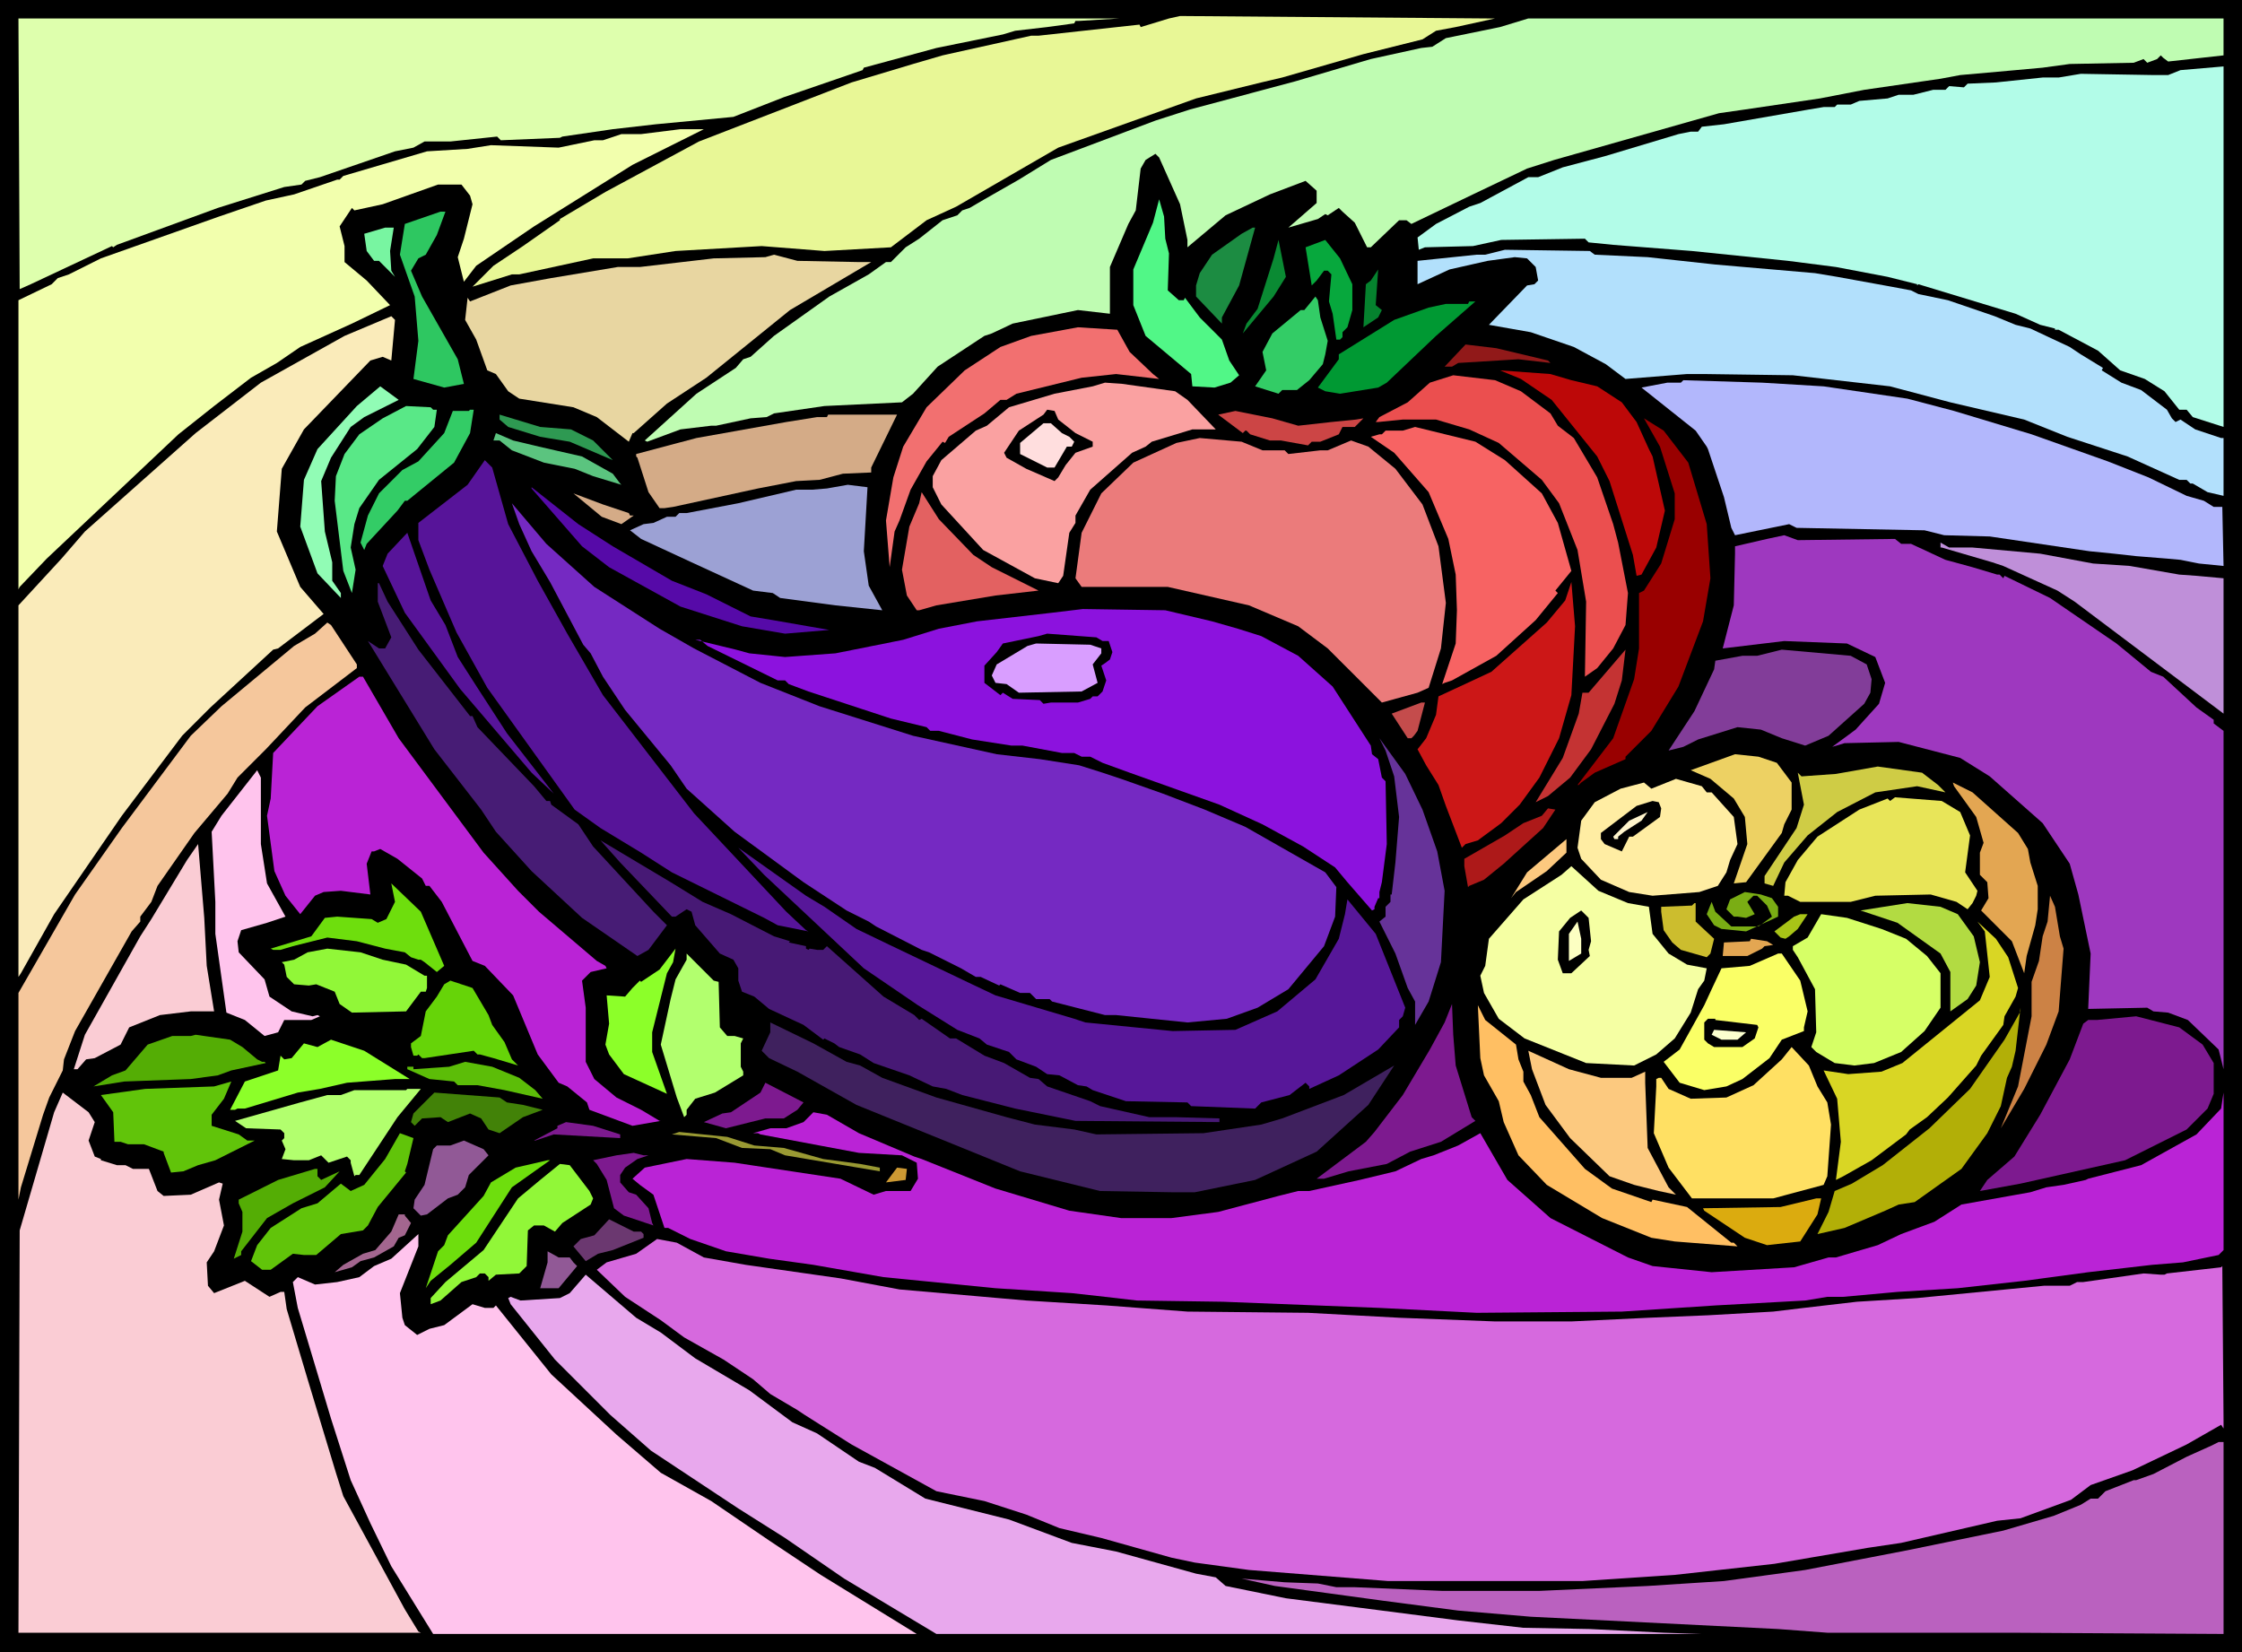
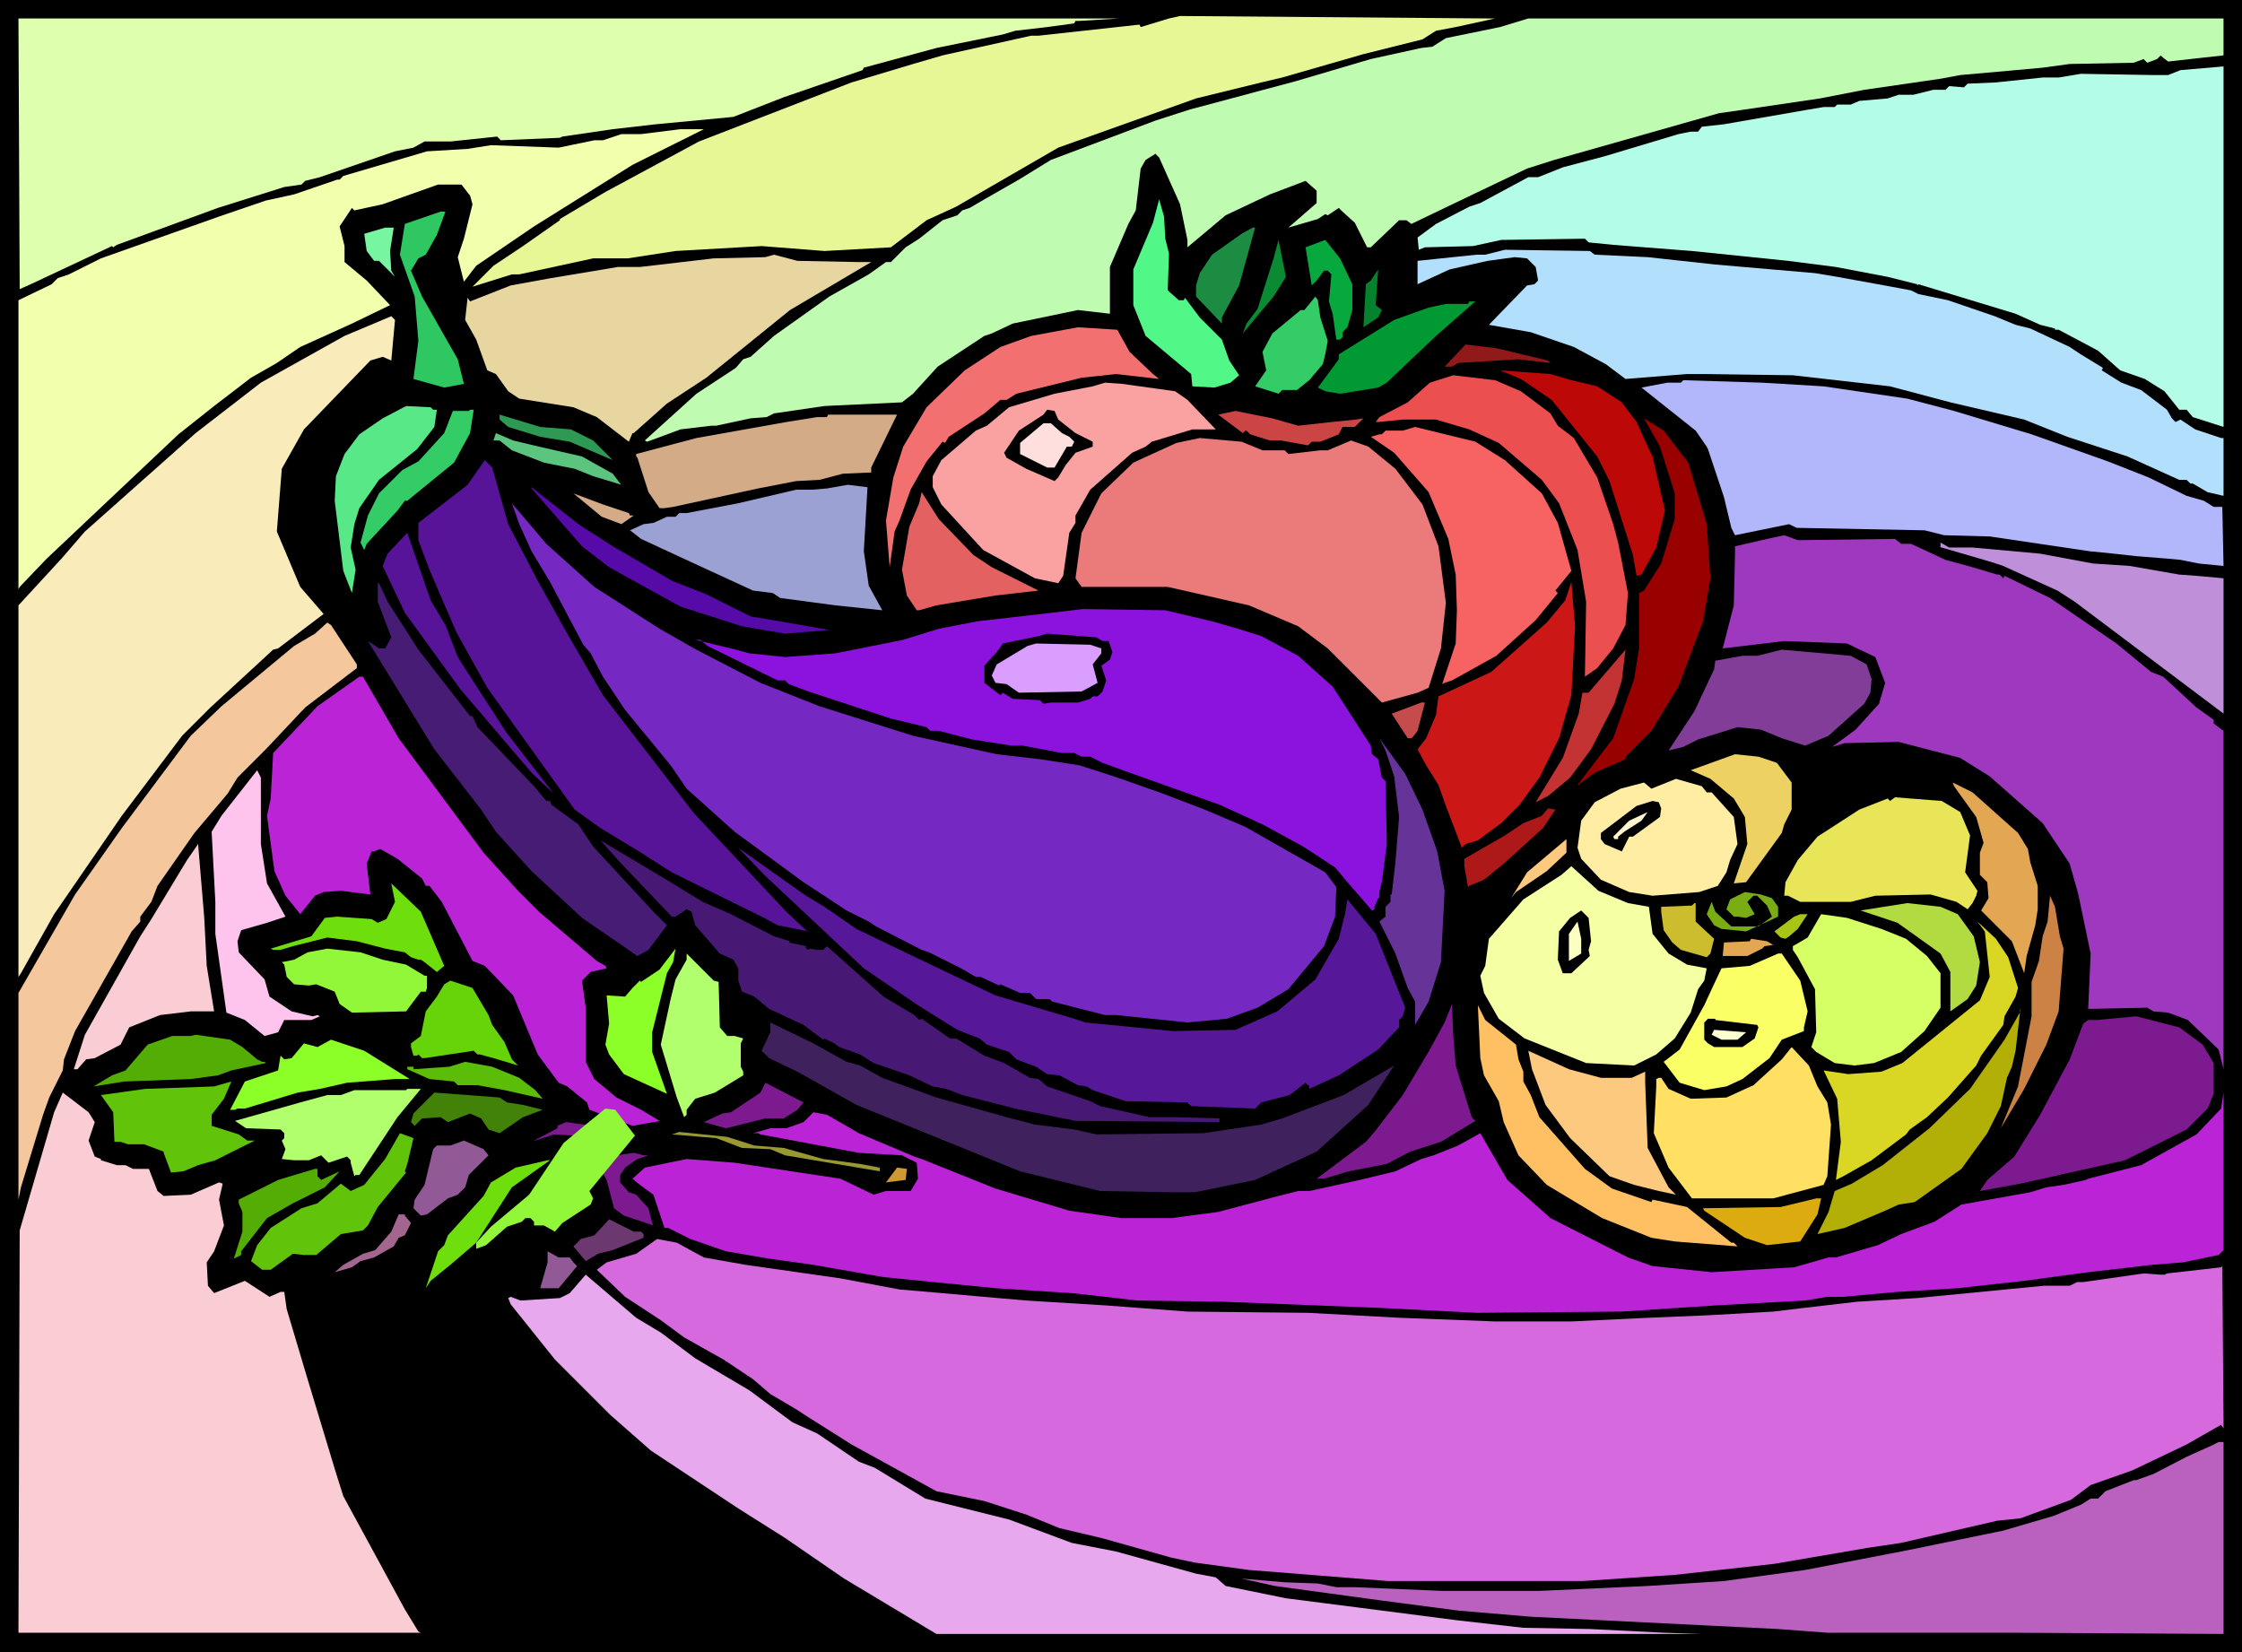
<svg xmlns="http://www.w3.org/2000/svg" fill-rule="evenodd" height="4.472in" preserveAspectRatio="none" stroke-linecap="round" viewBox="0 0 1822 1343" width="6.068in">
  <style>.brush1{fill:#000}.pen1{stroke:none}.brush16{fill:#3c6}.brush29{fill:#d4ab87}.brush35{fill:#571499}.brush49{fill:#ba23d6}.brush54{fill:#ffc4ed}.brush56{fill:#e3a652}.brush60{fill:#fcc97f}.brush62{fill:#faccd4}.brush65{fill:#6ede0d}.brush74{fill:#91f738}.brush75{fill:#8cff29}.brush76{fill:#b2ff6e}.brush79{fill:#7d1a8f}.brush84{fill:#54ad05}.brush87{fill:#61c40a}.brush90{fill:#915996}</style>
  <path class="pen1 brush1" d="M1822 1343H0V0h1822v1343z" />
  <path class="pen1" style="fill:#e8f796" d="m1215 15-32 7-16 3-11 7-48 12-66 19-17 4-53 13-112 40-83 48-24 11-29 22-54 3-51-4-70 4-39 6h-28l-60 13h-6l-32 10 17-17 24-16 30-21v-1l37-22 76-41 124-48 50-15 24-7 72-16h6l82-9 1 2 23-7 9-2 251 2h5z" />
  <path class="pen1" style="fill:#deffad" d="M877 17h-3l-1 2-22 3-26 3-10 3-54 11-59 16-1 2-64 22-41 16-63 6-35 4-41 6-2 1-48 2-3-3-38 4h-21l-9 5-15 3-61 21-12 3-3 3-14 2-54 17-82 30-3 2-1-1-66 31-9 4-1-220h895l-33 2z" />
  <path class="pen1" style="fill:#bffcb2" d="m1807 45-45 5-4-3-2-2-3 3-8 3-3-3-8 3-52 1-22 3-22 2-45 4-16 3-62 9-36 7-61 9-21 3-134 38-22 7-44 21-50 24-4-3h-6l-23 22h-3l-10-20-10-9-3-3-9 6-2-1-6 4-24 7 23-20v-10l-9-8-29 11-36 17-31 26v-6l-6-29-17-38-3-3-8 5-4 7-4 34-6 11-15 35v38l-26-3-53 11-17 8-6 2-38 25-20 22-9 7-63 3-41 6-6 3-13 1-28 6h-4l-25 3-27 10-2-1 42-38 32-21 6-7 6-2 19-17 45-32 32-18 14-10h4l12-12 11-7 19-15 12-4 4-4 6-2 12-7 28-16 26-16 85-32 28-9 86-23 61-18 41-9 9-1 11-7 44-9 23-7h565v30z" />
  <path class="pen1" style="fill:#b2fce8" d="m1782 339-5-6h-6l-12-15-16-10-20-7-18-16-32-17h-3v-1l-12-3-20-9-79-24-1 1v-1l-24-6-42-8-39-5-78-8-64-5-20-2-3-3-68 1-23 5-39 1-5 2-1-10 15-11 27-14 9-3 39-21h8l20-8 34-9 60-18 10-2h6l3-4 18-2 69-12 12-2h9l2-2h11l7-3 23-2 9-3h12l16-4h10l3-3 12 1 3-3 23-1 38-4h13l18-3 59 1h12l10-4 35-3v293l-25-8z" />
  <path class="pen1" style="fill:#f2ffad" d="m514 134-80 50-47 32-10 13-5-20 5-15 7-28-2-7-7-9h-19l-45 16-23 5-2-2-10 15 4 16v13l18 15 19 20-31 15-42 19-19 13-21 12-30 23-29 23L38 454l-22 23-1 2V244l27-13 5-5 9-3 26-13 96-34 38-13 23-5 35-12h2l3-3 68-20 33-2 19-3 55 2 29-6h7l15-5h16l32-4h19l-58 29z" />
  <path class="pen1" style="fill:#51f787" d="m947 194 3 12-1 30 9 8h4l1-2 12 16 18 18 6 17 8 12-7 6-13 4-18-1-1-10-37-31-10-25v-29l16-38 5-19 4 14 1 18z" />
  <path class="pen1" style="fill:#2ec761" d="m355 191-9 16-6 3-6 10 9 21 29 51 5 20-16 3-25-7 4-31-3-36-12-34 4-25 29-10h4l-7 19z" />
  <path class="pen1" style="fill:#78f5a1" d="m317 204 1 16 3 5-13-13h-4l-6-8-2-14 17-5h7l-3 19z" />
  <path class="pen1" style="fill:#1c8c42" d="m1007 232-14 26v5l-21-22v-9l3-10 10-15 24-17 9-5h2l-13 47z" />
  <path class="pen1" style="fill:#0a8a33" d="m1035 241-25 30 3-8 9-12 13-41 4-15 6 30-10 16z" />
  <path class="pen1" style="fill:#07a83d" d="M1099 231v21l-4 14-4 4v4l-2 2h-3l-3-21-3-10 2-22-3-3h-3l-6 8-4 4-5-31 16-6 12 15 10 21z" />
  <path class="pen1" style="fill:#b2e0fc" d="m1296 207 43 2 55 6 81 7 18 3 44 8 16 3 6 3 24 5 38 13 17 7 12 3 32 15 9 6 18 11-1 2 16 10 16 6 21 16 4 7 3 3 4-2 12 8 21 7h2v47l-13-3-12-7h-2l-3-3h-6l-42-19-49-16-35-14-60-14-49-13-79-9-72-1h-14l-50 4-16-12-26-14-35-12-34-6 31-32 6-1 3-3-2-11-7-7-10-1-22 3-31 7-26 12v-19l48-5h7l16-4 69 1 4 3z" />
  <path class="pen1" style="fill:#e8d6a1" d="M698 213h10l-66 39-68 55-32 21-27 24h-1l-3 7-26-20-19-8-44-7-9-6-10-14-7-3-9-25-9-16 2-18 2 3 33-13 33-6 54-9h18l60-7 42-1 7-2 19 5 50 1z" />
  <path class="pen1" style="fill:#05822e" d="m1123 252-3 6-12 8 2-35 4-3 6-9-2 29 5 4z" />
  <path class="pen1 brush16" d="m1073 258 6 19-2 11-2 8-11 13-10 8h-12l-3 3-19-6 9-13-3-15 8-15 23-19h3l9-11 2 3 2 14z" />
  <path class="pen1" style="fill:#093" d="m1167 273-40 38-7 4-31 5-12-2-6-3 17-23v-4l45-28 28-10 14-3h18l1-2h5l-32 28z" />
  <path class="pen1" style="fill:#faebba" d="m318 293-7-3-10 3-54 56-18 32-4 51 19 45 19 22-37 28-4 1-51 47-23 23-49 65-55 80-27 48-2 3V492l35-38 19-22 90-80 53-41 68-38 38-16 3 3-3 33z" />
  <path class="pen1" style="fill:#f27070" d="m918 286 19 18 5 4-35-4-28 3-53 13-8 5h-5l-13 11-29 19-3 5-2-1-13 16-13 23-9 25-4 9-4 29-3-38 6-35 8-25 19-32 31-30 29-19 25-9 38-7 32 2 10 18z" />
  <path class="pen1" style="fill:#911919" d="m1258 293 2 2-26-3-49 3-5 3h-6l17-18 25 3 42 10z" />
  <path class="pen1" style="fill:#bd0808" d="m1277 309 21 5 20 13 12 16 10 22 3 6 10 44-7 30-12 22-4 1-3-17-19-60-10-20-37-46-25-17-17-7 41 3 17 5z" />
  <path class="pen1" style="fill:#eb4f4f" d="m1236 318 24 18 6 10 13 10 19 32 13 38 4 15 8 41-2 26-10 19-13 16-10 7 1-61-7-42-15-38-14-19-35-30-24-11-27-8h-27l-20 2h-2l3-4 23-12 18-16 19-6 34 4 21 9z" />
  <path class="pen1" style="fill:#b2b7fc" d="m1482 314 68 10 38 10 63 19 62 22 33 13 31 15 14 4 8 5h7l1 48-20-2-15-3-11-1-25-2-18-2-20-2-81-12-37-1-16-4-104-2-6-3-44 9-3-6-6-25-13-39-1-2-9-13-44-35 21-4h11l2-2 64 2 50 3z" />
  <path class="pen1" style="fill:#faa1a1" d="m955 318 10 7 23 24h-19l-33 10-5 4-11 5-34 30-12 21v6l-5 8-5 35-4 6-19-4-42-23-34-37-7-14v-9l7-13 28-24 9-4 18-15 37-11 31-6 10-3 14 1 43 6z" />
-   <path class="pen1" style="fill:#91fcb5" d="m296 339-11 8-16 25-8 19 3 41 6 25v15l7 10v4l-19-20-14-38 3-38 11-25 32-35 19-16 15 11-28 14z" />
  <path class="pen1" style="fill:#59e887" d="M352 333h3l-2 14-14 18-31 25-16 23-4 13-3 19 4 18-3 19-7-18-7-57 1-20 7-18 12-16 19-13 19-10 20 1 2 2z" />
  <path class="pen1 brush16" d="m382 352-13 24-38 31h-2l-6 8-25 27-2 5-3-6 6-22 9-18 19-19 13-7 21-23 7-18h13l1-1h3l-3 19z" />
  <path class="pen1 brush1" d="m860 341 14 11 12 6 2 1v4l-14 5-8 10-6 10-3 3-23-10-16-9-2-4 12-18 20-13 3-4 6 1 3 7z" />
  <path class="pen1" style="fill:#cc4545" d="m1055 346 27-3 20-2 6-1-7 7h-10l-3 6-15 6h-7l-3 3-22-4h-9l-16-5-3-3h-1l-2 2-20-15 14-3 30 6 21 6z" />
  <path class="pen1" style="fill:#2e9952" d="m464 349 18 9 16 16-35-15-18-3-6-1-26-8-7-6v-4l33 10 25 2z" />
  <path class="pen1 brush29" d="M708 380v4l-23 1-19 5-19 1-31 6-69 15-7 1h-4l-9-13-9-28-1-1v-2l49-13 73-13 25-4h8l1-2h56l-21 43z" />
  <path class="pen1" style="fill:#900" d="m1372 376 15 50 3 44-6 35-20 53-22 36-21 21v2l-25 11-11 8-2 2h-1l29-38 17-48 4-25v-45l4-2 14-22 11-36v-21l-12-38-13-23 16 10 20 26z" />
  <path class="pen1" style="fill:#ffdede" d="m863 352 6 3 4 4-2 4h-4l-10 17h-6l-22-11v-9l19-16h6l9 8z" />
  <path class="pen1" style="fill:#f76363" d="m1223 374 30 27 13 24 11 39-13 16 2 2-18 22-32 29-36 20-6 2-2 1 11-33 1-27-1-29-6-29-16-38-28-32-19-13 7-2h2l3-3h14l10-3 49 12 24 15z" />
  <path class="pen1" style="fill:#5bc47f" d="m438 363 35 8 25 14 6 8 1 1-23-7-15-6-25-5-26-10-10-8h-5l2-6 14 6 21 5z" />
  <path class="pen1" style="fill:#eb7b7b" d="M1026 366h18l3 3 26-3h6l19-8 14 5 22 18 22 29 13 34 6 46-4 37-10 32-9 4-29 8-44-44-24-18-40-17-66-15h-70l-5-7 5-37 16-32 26-25 35-16 19-4 34 3 17 7z" />
  <path class="pen1 brush35" d="m413 426 24 46 24 43 29 50 74 96 75 80 16 15 2 1-25-5-11-6-75-37-25-16-33-20-21-15-71-99-25-45-22-51-9-24v-14l40-31 14-20 6 6 13 46z" />
  <path class="pen1" style="fill:#9ca1d4" d="m702 448 4 28 11 20-38-4-45-6-6-4-16-2-50-23-41-19-9-7 11-5 8-1 11-5h7l3-3h6l42-8 47-11h13l12-1 17-3 16 2-3 52z" />
  <path class="pen1" style="fill:#560aa8" d="m498 444 48 28 28 11 36 18 18 3 46 8-36 3-35-6-50-16-58-32-22-17-41-47v-1l38 30 28 18z" />
  <path class="pen1" style="fill:#e36161" d="m791 451 15 10 38 19-35 4-48 8-14 4h-2l-8-12-4-21 6-35 8-19 2-9 14 22 28 29z" />
  <path class="pen1 brush29" d="m511 417 1 2h3l-10 7-16-6-23-19 24 9 21 7z" />
  <path class="pen1" style="fill:#7529c2" d="m483 477 53 34 28 16 54 28 48 19 76 24 68 15 35 4 32 5 19 6 15 5 34 12 34 13 33 14 65 37 9 12-1 24-9 24-29 35-25 15-25 9-32 3-58-6h-9l-43-11-2-2h-11l-5-5h-8l-16-7-1 1-15-7h-4l-12-7-26-13-6-2-37-19-6-4-18-9-35-23-56-41-39-35-13-19-37-45-18-27-10-19-6-7-27-51-15-25-10-22-6-17 28 33 39 35z" />
  <path class="pen1 brush35" d="m362 508 10 26 16 25 24 37 38 49-18-17-58-68-45-62-18-38 4-10 16-17 19 55 12 20z" />
  <path class="pen1" style="fill:#9e38bf" d="m1540 438 5 4h8l28 13 22 6 20 6h2l3 3 1-2 37 18 54 37 28 23 10 4 27 25 14 10v3l8 6v275l-4-16-25-24-16-6-12-1-5-3-48 1 2-45-10-48-7-25-22-33-43-38-24-15-50-13-44 1-10 3 19-14 19-21 5-17-8-21-23-11-51-2-50 6 9-35 1-42v-6l26-6 14-3 11 4 79-1z" />
  <path class="pen1" style="fill:#bf8fd9" d="m1603 445 55 5 43 8 30 2 40 7 14 1 22 2v110l-121-91-14-9-44-20-9-3-41-12h-1v-4l7 4h19z" />
  <path class="pen1" style="fill:#cc1717" d="m1277 565-10 35-16 32-16 22-15 15-19 14-10 3-3 3-13-34-6-17-10-16-7-13 7-9 8-19 2-15 43-20 45-40 15-18 5-15 3 36-3 56z" />
  <path class="pen1" style="fill:#471c75" d="m315 489 25 39 42 54h2l4 9 46 48 10 12h3l1 3 22 16 12 18 49 53 11 11-15 20-9 5-45-31-41-38-29-32-12-18-38-49-54-88 9 6h5l5-9-11-29v-15h1l7 15z" />
  <path class="pen1" style="fill:#8c12de" d="m985 505 21 6 19 6 30 16 28 25 31 48 1 7 5 4 3 15 3 3 1 51-4 31-2 8v5h-1l-3 7v2l-2 1-20-23-10-12-26-17-33-18-35-16-73-26-22-8-10-5h-7l-6-3h-10l-32-6h-9l-32-5-27-7h-7l-3-3-29-7-67-22-16-6-3-3h-6l-57-28-6-5h-4l33 8 11 3 29 3 41-3 55-11 29-9 31-6 61-7 25-3 67 1 38 9z" />
  <path class="pen1" style="fill:#f5c79c" d="M290 540v3l-42 32-32 34-23 23-8 13-27 32-30 43-5 13-9 12v4l-7 8-46 81-9 23-1 9-11 22-5 14-18 59-2 10V807l46-80 38-54 56-75 25-24 59-49 17-10 10-9 3 2 21 32z" />
  <path class="pen1 brush1" d="M896 521h5l3 9-2 6-4 3-3 2 4 12-3 9-4 4h-4l-2 2-10 3h-22l-6 1-3-3-22-1-8-5-2 2-13-10v-14l10-11 5-7 29-6 7-2 40 3 5 3z" />
  <path class="pen1" style="fill:#d99eff" d="M895 527v4l-7 9 4 15-13 7-51 1-10-7-9-1-3-6 4-9 25-15 7-2 44 1 9 3z" />
  <path class="pen1" style="fill:#c43333" d="m1312 572-19 37-17 23-18 15-10 5 22-36 13-36 3-17h5l30-35-3 25-6 19z" />
  <path class="pen1" style="fill:#823d99" d="m1517 540 4 12-1 11-5 9-29 26-19 8-19-6-17-7-19-2-32 10-12 6-12 3 21-32 16-34 1-7 22-4h12l20-5 56 5 13 7z" />
  <path class="pen1 brush49" d="m324 600 69 93 28 31 17 17 47 40 7 4 1 2-13 3-7 7 3 22v44l7 14 18 15 20 10 15 9h1l-23 4-35-13-2-6-16-13-7-3-17-23-20-48-23-24-10-4-25-48-10-13h-3l-3-6-20-16-14-8-5 2h-2l-4 10 3 25-24-3-14 1-7 3-12 15-12-15-9-20-6-45 3-14 2-37 36-38 34-24h3l29 50z" />
  <path class="pen1" style="fill:#c44c4c" d="m1152 594-3 4-2 2h-3l-13-20 24-9h3l-6 23z" />
  <path class="pen1" style="fill:#639" d="m1156 658 12 34 6 32-3 58-10 32-11 19v-19l-6-11-10-28-13-26 5-4v-8l4-4v-6h1l3-26 3-37-4-33-7-21-5-10 21 29 14 29z" />
  <path class="pen1" style="fill:#edd163" d="m1444 620 12 16v22l-6 12-2 7-29 40-10 1 11-32-2-22-9-15-19-16-16-7 36-13 19 2 15 5z" />
-   <path class="pen1" style="fill:#cfcc45" d="m1575 638 6 6-23-5-34 5-31 16-24 19-19 22-9 19-7-2v-6l26-39 6-19-5-26 3 3 28-2 34-6 36 5 13 10z" />
  <path class="pen1 brush54" d="m212 686 5 32 15 27-15 5-21 6-3 9 1 9 21 22 4 14 18 12 17 4 4-1 2 1-7 3h-22l-5 10-11 3-16-13-15-6-9-64v-26l-3-57 8-13 29-37 3 6v54z" />
  <path class="pen1" style="fill:#ffeda3" d="M1387 644h4l18 20 3 22-6 13-3 10-7 11-15 5-38 3-19-3-23-10-16-17-3-9 3-22 11-15 21-11 19-5 6 5 20-8 21 6 4 5z" />
  <path class="pen1 brush56" d="m1640 677 8 13 2 11 6 19v19l-2 13-7 25-2 14-10-26-25-25 6-10-1-13-6-6v-18l3-8-6-21-18-25-1-3 16 8 37 33z" />
  <path class="pen1" style="fill:#e8e559" d="m1593 660 8 19-4 30 10 15-1 4-3 6-4 5-9-6-21-6-45 1-20 5h-41l-10-5h-3l1-11 10-18 16-19 34-22 23-9 2 2 4-3 38 3 15 9z" />
  <path class="pen1 brush1" d="m1350 657-1 7-22 16h-3l-6 12-14-6-3-4v-5l29-22 13-4 5 1 2 5z" />
  <path class="pen1" style="fill:#ad1919" d="m1254 673-32 29-16 13-12 5-1 1-3-17v-6l33-19 15-10 15-6 5-6 6 1-10 15z" />
  <path class="pen1" style="fill:#fff5cc" d="m1320 676-5 4v2h-3l-1-2 13-13 15-7-5 7-14 9z" />
  <path class="pen1 brush60" d="m1257 708-22 15-3 2-4 5 13-21 32-27v11l-16 15z" />
  <path class="pen1" style="fill:#471975" d="m571 733 23 10 35 18 13 4-1 1 14 3v2l2 1 1-1 6 1h5l3-3 46 41 25 15 4 4 2-1 23 16h5l23 14 16 6 21 12 7 1 7 6 35 12 8 4 40 9h22l35 1v3l-117-1-49-10-43-11-13-5-11-2-19-9-29-10-11-7-17-6-4-3-8-4-1 1-16-12-28-13-12-10-10-4-3-9v-10l-4-7-11-5-20-23-3-11-4-2-9 6h-3l-42-44-16-18 57 34 26 16z" />
  <path class="pen1 brush62" d="m168 785 6 37h-19l-25 3-25 10-7 14-21 11-7 1-7 8h-3l9-28 45-80 9-14 29-48 9-13 5 60 2 39z" />
  <path class="pen1" style="fill:#571799" d="m670 737 26 18 27 13 67 32 19 9 64 19 9 3 71 7 51-1 34-15 31-26 19-33 5-20 2-12 23 28 24 60-2 7-3 3v6l-17 18-32 21-24 11v-2l-3-3-13 10-23 6-5 5-52-2-3-3-50-1-27-9-5-3-7-1-15-8-10-1-9-6-16-6-6-6-18-6-6-5-18-7-32-20-44-30-81-76-21-22 55 39 15 9z" />
  <path class="pen1" style="fill:#f5ffa3" d="m1323 734 17 3 3 22 13 16 15 9 16 3-2 10-5 7-6 19-13 21-15 13-18 9-39-2-50-20-21-16-12-21-3-14 4-8 3-22 28-32 31-20 8-7 22 20 24 10z" />
  <path class="pen1 brush65" d="m361 785-6 5-10-8-3-2h-2l-6-2-5-4-16-3-23-6-24-3-28 7-10 3h-6l-2-1 33-10 11-15 10-1 28 2 5 3 7-3 7-14-3-15 24 23 19 44z" />
  <path class="pen1" style="fill:#7aad14" d="m1440 730 5 7v8l-26 12-20-2-6-3-6-9 4-10 3 8 13 12h22l11-8-4-9-8-8h-3l-5 5 6 10-7 3-7-1h-3l-6-6 3-8 12-6 13 2 9 3z" />
  <path class="pen1" style="fill:#cc8245" d="m1674 761 3 10-4 51-10 27-18 36-19 32 14-34 11-57v-28l6-17 3-20 4-12 2-21 4 9 4 24z" />
  <path class="pen1" style="fill:#ccbd2e" d="m1378 749 15 14-3 12-3 3-21-6-7-6-7-10-2-15v-4l25-1 2-2h1v15z" />
  <path class="pen1" style="fill:#b2db42" d="m1591 743 13 18 5 21-3 19-7 11-14 10v-32l-8-15-35-25-30-10 38-6 27 3 14 6z" />
  <path class="pen1 brush1" d="m1293 765-2 7 1 5-15 14h-7l-4-11 1-23 9-11 9-6 6 6 2 19z" />
  <path class="pen1" style="fill:#a8c417" d="m1461 755-7 6-3 2-4-1-5-5 16-12 5-2h6l-8 12z" />
  <path class="pen1" style="fill:#d6ff66" d="m1529 755 20 8 17 14 11 14v28l-13 19-19 17-22 9-16 2-16-2-15-9-4-4 4-12-1-35-14-26-4-6v-3l12-7 11-19 21 3 28 9z" />
  <path class="pen1" style="fill:#fcffc2" d="m1285 775-10 6v-22l7-10 3 14v12z" />
  <path class="pen1" style="fill:#d9d624" d="m1632 778 8 25-2 7-9 16-1 7-18 25-4 8-23 26-17 16-14 10-3 4-28 21-23 13-6 3 4-31-3-35-11-23 20 3 27-2 17-7 63-51 8-19-4-37-6-8 15 14 10 15z" />
  <path class="pen1 brush56" d="m1441 768-7 1-2 2-12 6h-20l1-11 21-1 1-2 13 2 5 3z" />
  <path class="pen1 brush74" d="m311 780 19 4 15 9h2v10l-1 3h-4l-12 16-44 1-10-7-4-10-15-6-6 1-12-1-6-6-2-10-2-2 10-2 11-6 16-3 27 3 18 6z" />
  <path class="pen1 brush75" d="m542 791-12 48v16l12 34-35-16-12-16-3-8 3-17-2-23 15 1 6-7 6-6 1 1 15-10 13-17-2 11-5 9z" />
  <path class="pen1 brush76" d="m584 798 1 37 6 7h6l7 2-2 4v19l2 4v3l-23 14-16 5-7 9v4l-2 2-6-16-13-43 8-37 4-16 9-16v-5l22 22 4 1z" />
  <path class="pen1" style="fill:#faff66" d="m1463 797 6 25-3 13v3l-18 7-10 15-22 17-13 6-18 3-20-6-13-17 13-10 20-36 6-13 8-17 23-2 23-10h3l15 22z" />
  <path class="pen1" style="fill:#66d408" d="m397 825 3 8 10 14 6 14 5 5-20-6-11-3h-2l-3-3-40 6h-2l-3-3-1 1h-3l-2-7v-3l8-6 4-20 9-12 6-10 5-3 18 6 13 22z" />
  <path class="pen1 brush79" d="m1183 866 13 42 3 3-28 17-25 8-19 10-31 6-20 6h-6l40-30 7-8 23-30 22-37 12-22 6-15 1 25 2 25z" />
  <path class="pen1" style="fill:#ffbf63" d="m1232 849 2 12 4 10v8l6 11 7 18 37 42 22 16 32 11 1-2 28 6 36 29h2l3 3-51-4-19-3-40-16-45-27-23-24-12-27-4-17-12-21-3-14-2-43 6 12 25 20z" />
  <path class="pen1" style="fill:#b2af07" d="m1635 867-4 9-5 23-11 22-21 29-38 27-13 2-11 5-33 14-22 5 9-18 5-17 14-6 25-15 38-30 33-32 28-40 13-23v-3l-4 35-3 13z" />
  <path class="pen1 brush79" d="m1790 849 9 15v25l-5 12-17 17-50 25-85 19-33 6 6-9 22-19 21-34 24-45 11-29 4-3h7l32-3 35 9 19 14z" />
  <path class="pen1 brush1" d="m1394 829 34 4 1 2-3 9-10 7h-23l-5-3-3-3v-14l3-3h6v1z" />
  <path class="pen1" style="fill:#3f215e" d="m688 863 11 3 18 10 44 16 57 16 23 6 32 4 18 4 87-1 47-7 17-5 50-19 41-24-21 32-42 38-50 23-49 10h-19l-58-1-65-16-133-54-48-27-23-11-6-6 7-15v-8l35 17 27 15z" />
  <path class="pen1" style="fill:#fcffcf" d="M1412 845h-13l-8-4 2-4 26 2-7 6z" />
  <path class="pen1 brush84" d="m197 851 12 10 4 2h2l1 1-28 6-11 4-22 3-54 2-25 4 15-9 11-4 18-21 20-7h15l4-1 28 4 10 6z" />
  <path class="pen1 brush75" d="M333 877h-12l-39 3-22 5-18 3-43 13h-6l-2 1h-4l12-23 27-9 2-12 3 3 6-1 10-12 11 3 11-6 27 9 37 23z" />
  <path class="pen1" style="fill:#ffe063" d="m1477 883 8 13 3 18-3 42-3 7-41 11h-66l-19-25-12-28 2-38v-6l2-1h2l6 9 18 8 29-1 22-10 23-21 8-10 14 15 7 17z" />
  <path class="pen1 brush60" d="M1301 876h25l11-5v9l2 53 17 32 6 6-14-3-20-5-20-7-32-31-20-27-11-29-3-15 33 15 26 7z" />
  <path class="pen1" style="fill:#5cbd08" d="m422 876 13 10 6 7-31-7-22-4h-16l-3-3-20-2-18-8v-2h5v2l29-2 13-4 22 4 22 9z" />
  <path class="pen1 brush87" d="M172 906v9l22 7 7 5h6l-32 16-14 4-12 5-10 1-6-16v-1l-16-6h-13l-6-2h-5l-1-24-10-14 36-5 56-2 14-4-6 14-10 13z" />
  <path class="pen1 brush79" d="m648 902-11 7h-15l-32 8-18-5 15-7 7-1 24-16 4-8 31 16-5 6z" />
  <path class="pen1 brush76" d="m323 908-31 47h-3l-1 1-3-11v-2l-3-3-15 5-6-6-10 4h-12l-10-1 3-8-3-7 2-2v-4l-3-3-28-1-9-6 53-15 22-6h11l11-4h42l1-1h11l-19 23z" />
  <path class="pen1 brush62" d="m77 912-5 15 5 13 5 2v1l13 4h7l6 3h13l7 18 5 4 22-1 23-10 3 1-3 13 4 21-8 21-6 9 1 19 5 6 25-10 20 13 9-4h3l2 14 17 57 23 76 6 19 50 92 11 18 2 1H15l1-327 28-96 7-16 21 16 5 8z" />
  <path class="pen1" style="fill:#428208" d="m412 896 13 2 16 4-16 6-19 13-9-3-6-9-9-4-18 7-6-4-15 1-6 6-3-3 2-7 17-17 53 4 6 4z" />
  <path class="pen1 brush49" d="m1803 1020-29 6-25 2-52 6-52 7-54 6-49 3-44 4h-13l-18 3-73 4-76 5-118 1-79-4-127-5-70-1-26-3-27-3-62-4-91-9-57-10-36-5-35-6-29-10-18-9h-3l-9-27-11-8-6-5 10-9 34-7 39 3 86 13 27 13 10-3h20l6-10-1-13-12-6-35-2-32-6-48-9-2-1h-4l14-4h13l14-5 8-8 11 2 26 15 45 19 6 2 60 24 60 18 42 6h41l38-5 49-13 16-4h9l41-9 29-7 21-10 10-3 20-8 18-10 22 38 35 31 63 32 20 7 48 5 67-4 28-8h6l34-10 19-9 27-10 22-14 28-5 28-5 13-4 14-2 18-4 2-1 43-11 45-25 20-21 2-13v128l-4 4z" />
  <path class="pen1 brush79" d="M504 922v3l-54-3-15 5h-1l19-10v-2l7-3 22 3 22 7z" />
  <path class="pen1" style="fill:#993" d="m613 931 24 2 32 9 30 4 16 3v3l-77-13-12-5-23-1-21-8-36-3 6-2 39 4 22 7z" />
  <path class="pen1 brush87" d="m331 946-2 6 1 1-23 28-8 15-4 4-18 3-20 17h-10l-9-1-18 13h-7l-9-7 5-13 11-14 25-16 13-4 19-16 8 6 11-5 17-21 12-21 11 4-5 21z" />
  <path class="pen1 brush90" d="m397 939-16 16-3 10-6 6-8 3-17 13-5 1-6-6 1-7 8-12 7-29 3-3h11l11-4 16 7 4 5z" />
  <path class="pen1 brush79" d="m527 939-9 3-10 7-4 6v6l7 8 6 2 10 11 3 12 1 2-24-8-8-6-6-23-8-13-3-3 19-4 14-2 8 2h4z" />
  <path class="pen1 brush65" d="m416 965-29 45-21 18-16 13-4 6 10-30 5-5 3-8 29-32 6-11 20-12 26-6h2l-31 22z" />
-   <path class="pen1 brush74" d="m479 968 3 6-2 5-23 15-6 7-9-5h-8l-5 4-1 29-6 6-19 1-6 5v-3l-3-3h-4l-3 3-12 4-17 15-8 3v-5l12-13 31-26 28-42 18-15 16-13 8 1 16 21z" />
+   <path class="pen1 brush74" d="m479 968 3 6-2 5-23 15-6 7-9-5h-8v-3l-3-3h-4l-3 3-12 4-17 15-8 3v-5l12-13 31-26 28-42 18-15 16-13 8 1 16 21z" />
  <path class="pen1" style="fill:#c93" d="m736 959-16 2 9-12 8 1-1 9z" />
  <path class="pen1 brush84" d="m258 956 3 3 15-7-12 13-26 13-21 12-21 27v3l-6 3 7-22v-16l-3-7v-3l32-16 30-9h2v6z" />
  <path class="pen1" style="fill:#dbab0f" d="m1477 987-14 22-27 3-18-6-33-22-1-2 63-1 29-7h4l-3 13z" />
  <path class="pen1" style="fill:#a3668f" d="m329 988 5 6-5 10-5 2-4 7-16 9-11 3-7 5-14 4 7-6 16-9 10-3 13-15 6-14h5v1z" />
  <path class="pen1" style="fill:#6b3870" d="m521 1001 2 2v3l-25 10-12 3-10 6-10-12 6-6 11-3 12-13 20 10h6z" />
-   <path class="pen1 brush54" d="m325 1051 2 20 2 6 10 8 10-5 12-3 23-17 10 3h7l2-2 45 56 53 49 36 31 41 23 47 32 42 28 78 48H352l-34-55-17-35-16-35-16-50-27-90-4-21 4-4 14 6 18-2 18-4 12-9 14-6 22-20v10l-15 38z" />
  <path class="pen1" style="fill:#d669de" d="m572 1022 34 6 77 11 48 9 103 9 65 4 66 5 98 1 74 4 78 3h62l63-3 48-2 53-3 25-3 43-5 49-3 103-10h21l6-3h5l49-7 14 1h3l2-1 44-5 1-1 1 126v6l-2-3-28 16-44 21-34 12-16 12-41 15-19 2-78 18-27 4-76 13-81 9-75 5h-158l-113-9-44-6-19-4-57-16-34-8-27-11-34-11-39-8-69-38-38-24-6-4-22-13-14-12-24-16-32-18-19-14-29-19-23-22 8-6 24-7 17-12 16 3 22 12z" />
  <path class="pen1 brush90" d="m463 1022 3 4 3 3-15 18h-15l6-21v-9l9 5h9z" />
  <path class="pen1" style="fill:#e8a8ed" d="m537 1083 28 21 44 26 35 26 20 9 34 23 13 5 41 25 68 17 51 19 36 7 65 18 16 3 8 7 49 10 78 10 62 8 53 6 54 1 60 3 31 1H761l-75-45-48-33-38-24-71-47-33-29-45-45-36-45-2-5 2-1 8 3 32-2 8-4 13-15 41 35 20 12z" />
  <path class="pen1" style="fill:#ba61bf" d="m1807 1328-173-1h-149l-40-3-201-10-59-5-61-8-88-12-27-6 35 3 27 1 15 3h15l71 3h79l88-4 62-4 66-9 83-16 78-16 41-12 22-9 8-5h6l6-6 23-9h2l14-5 27-14 20-9 6-3h4v156z" />
</svg>